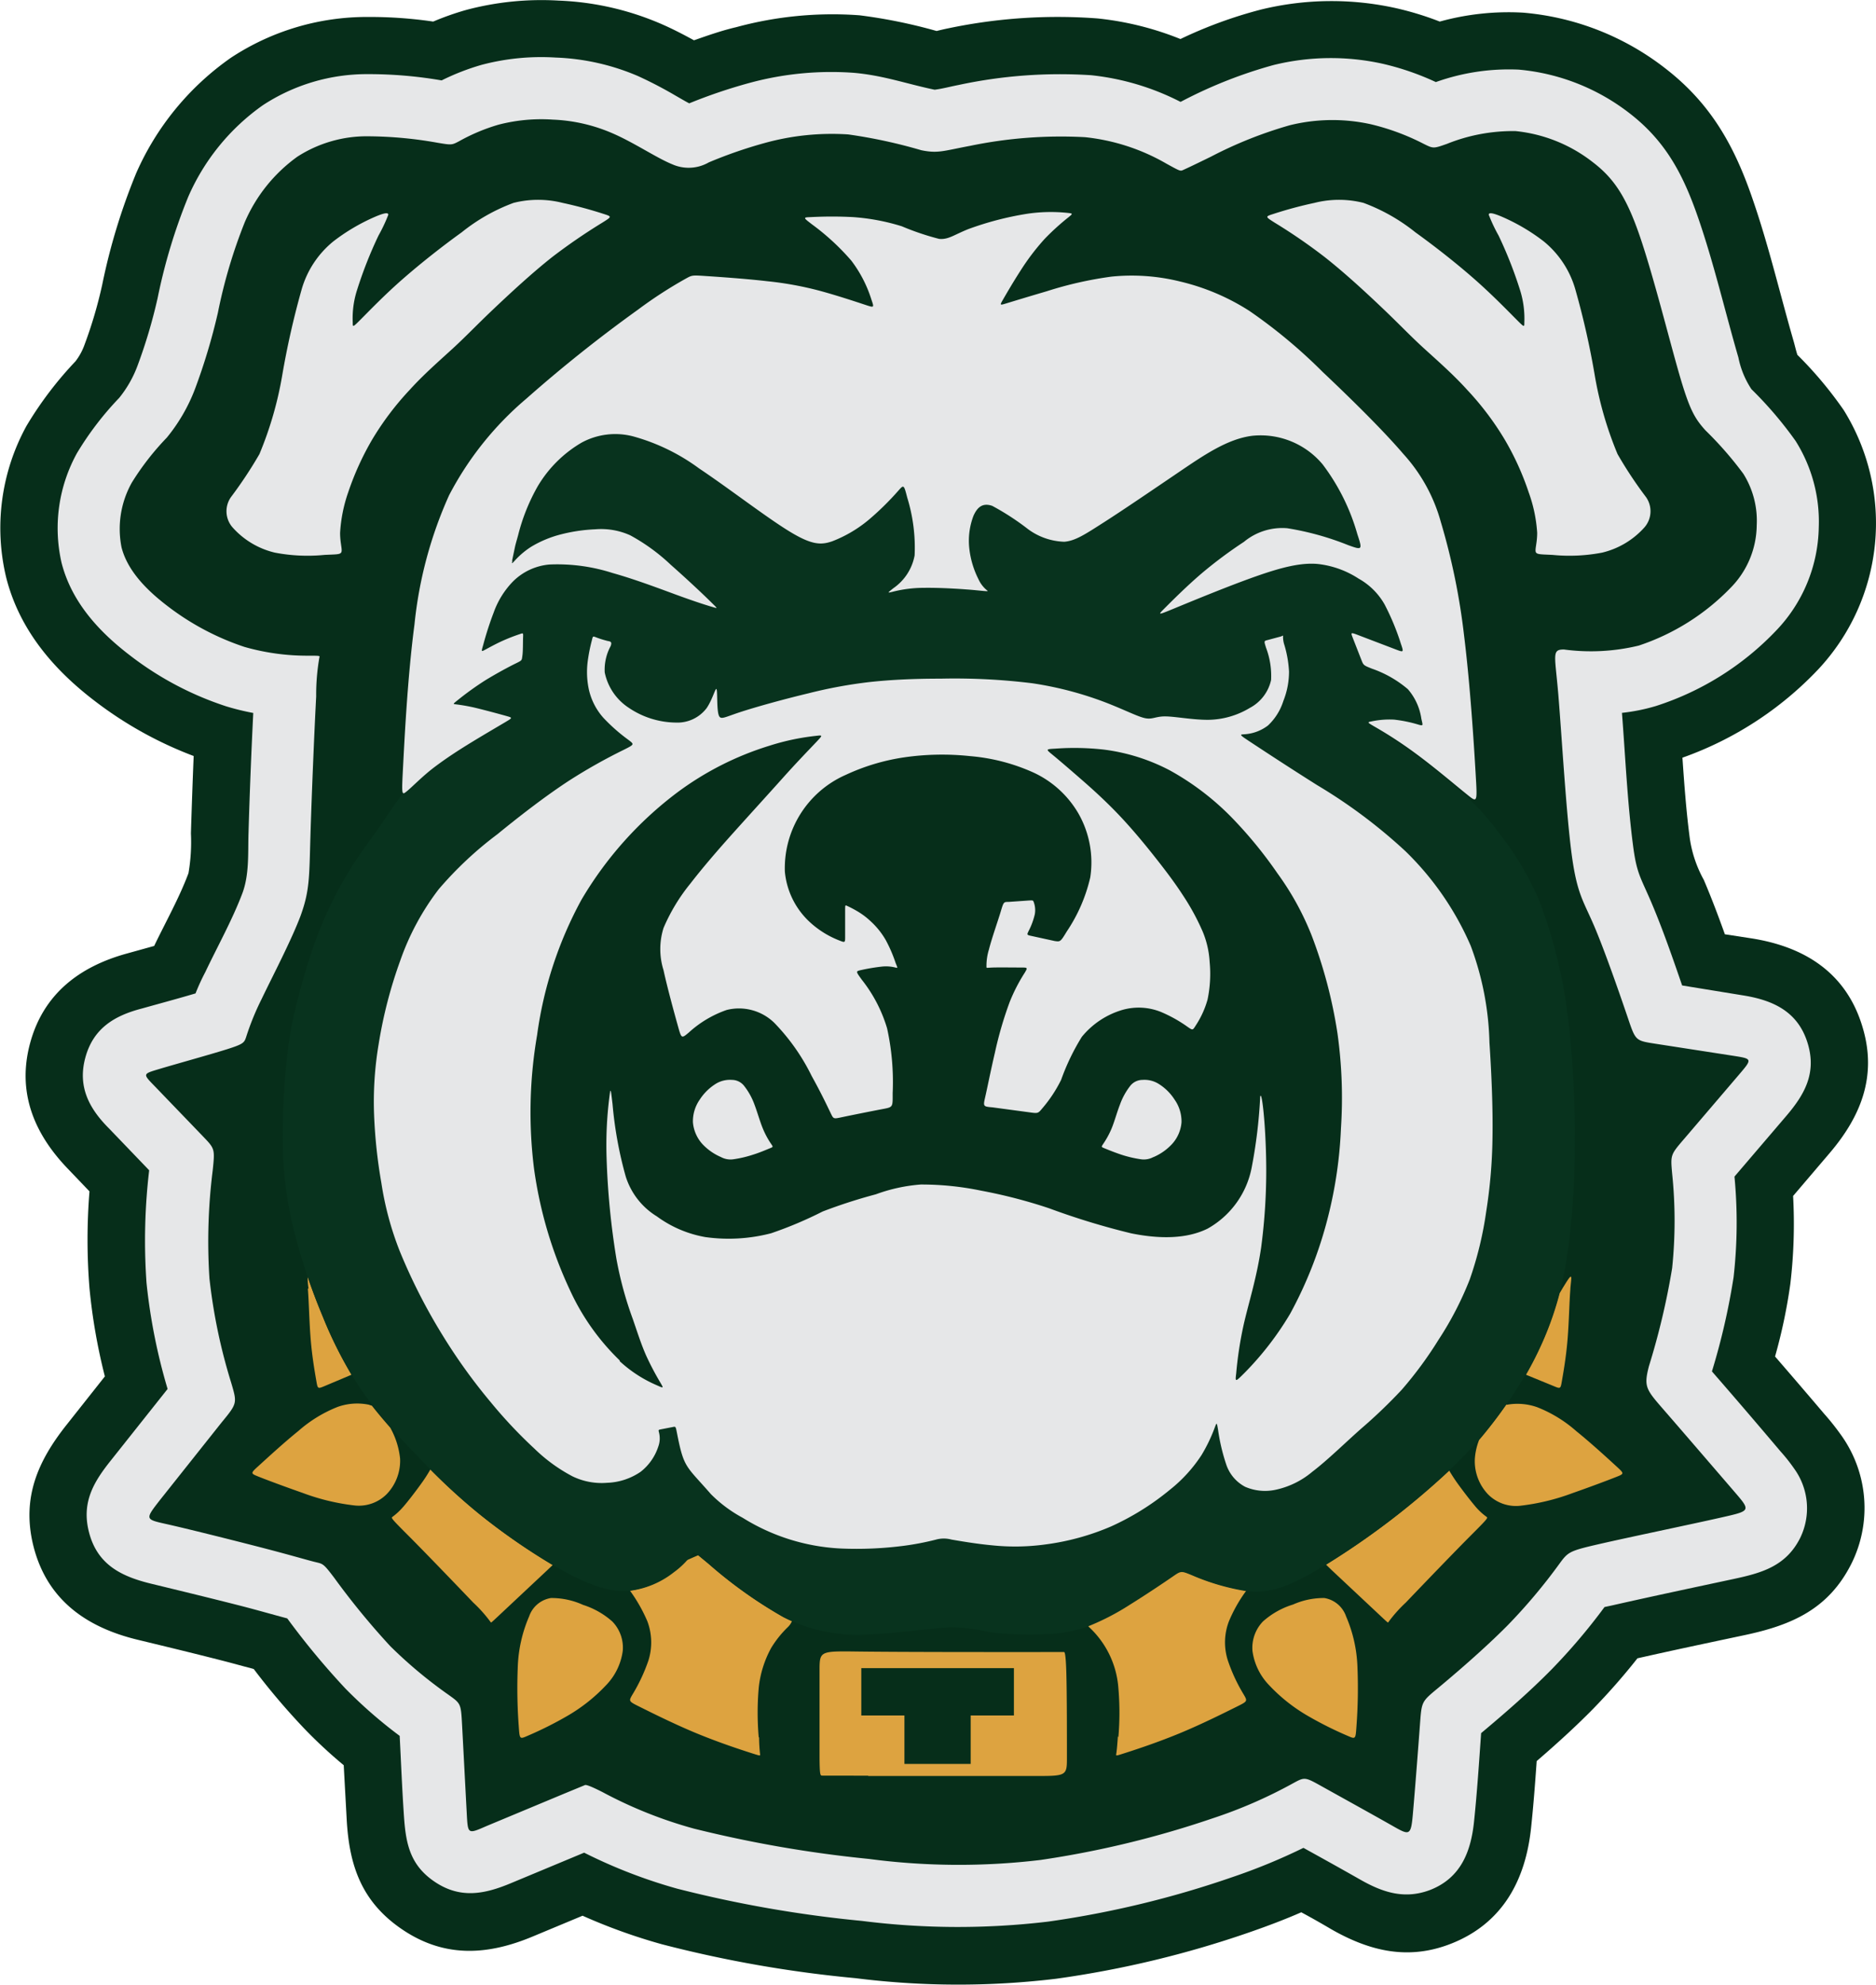
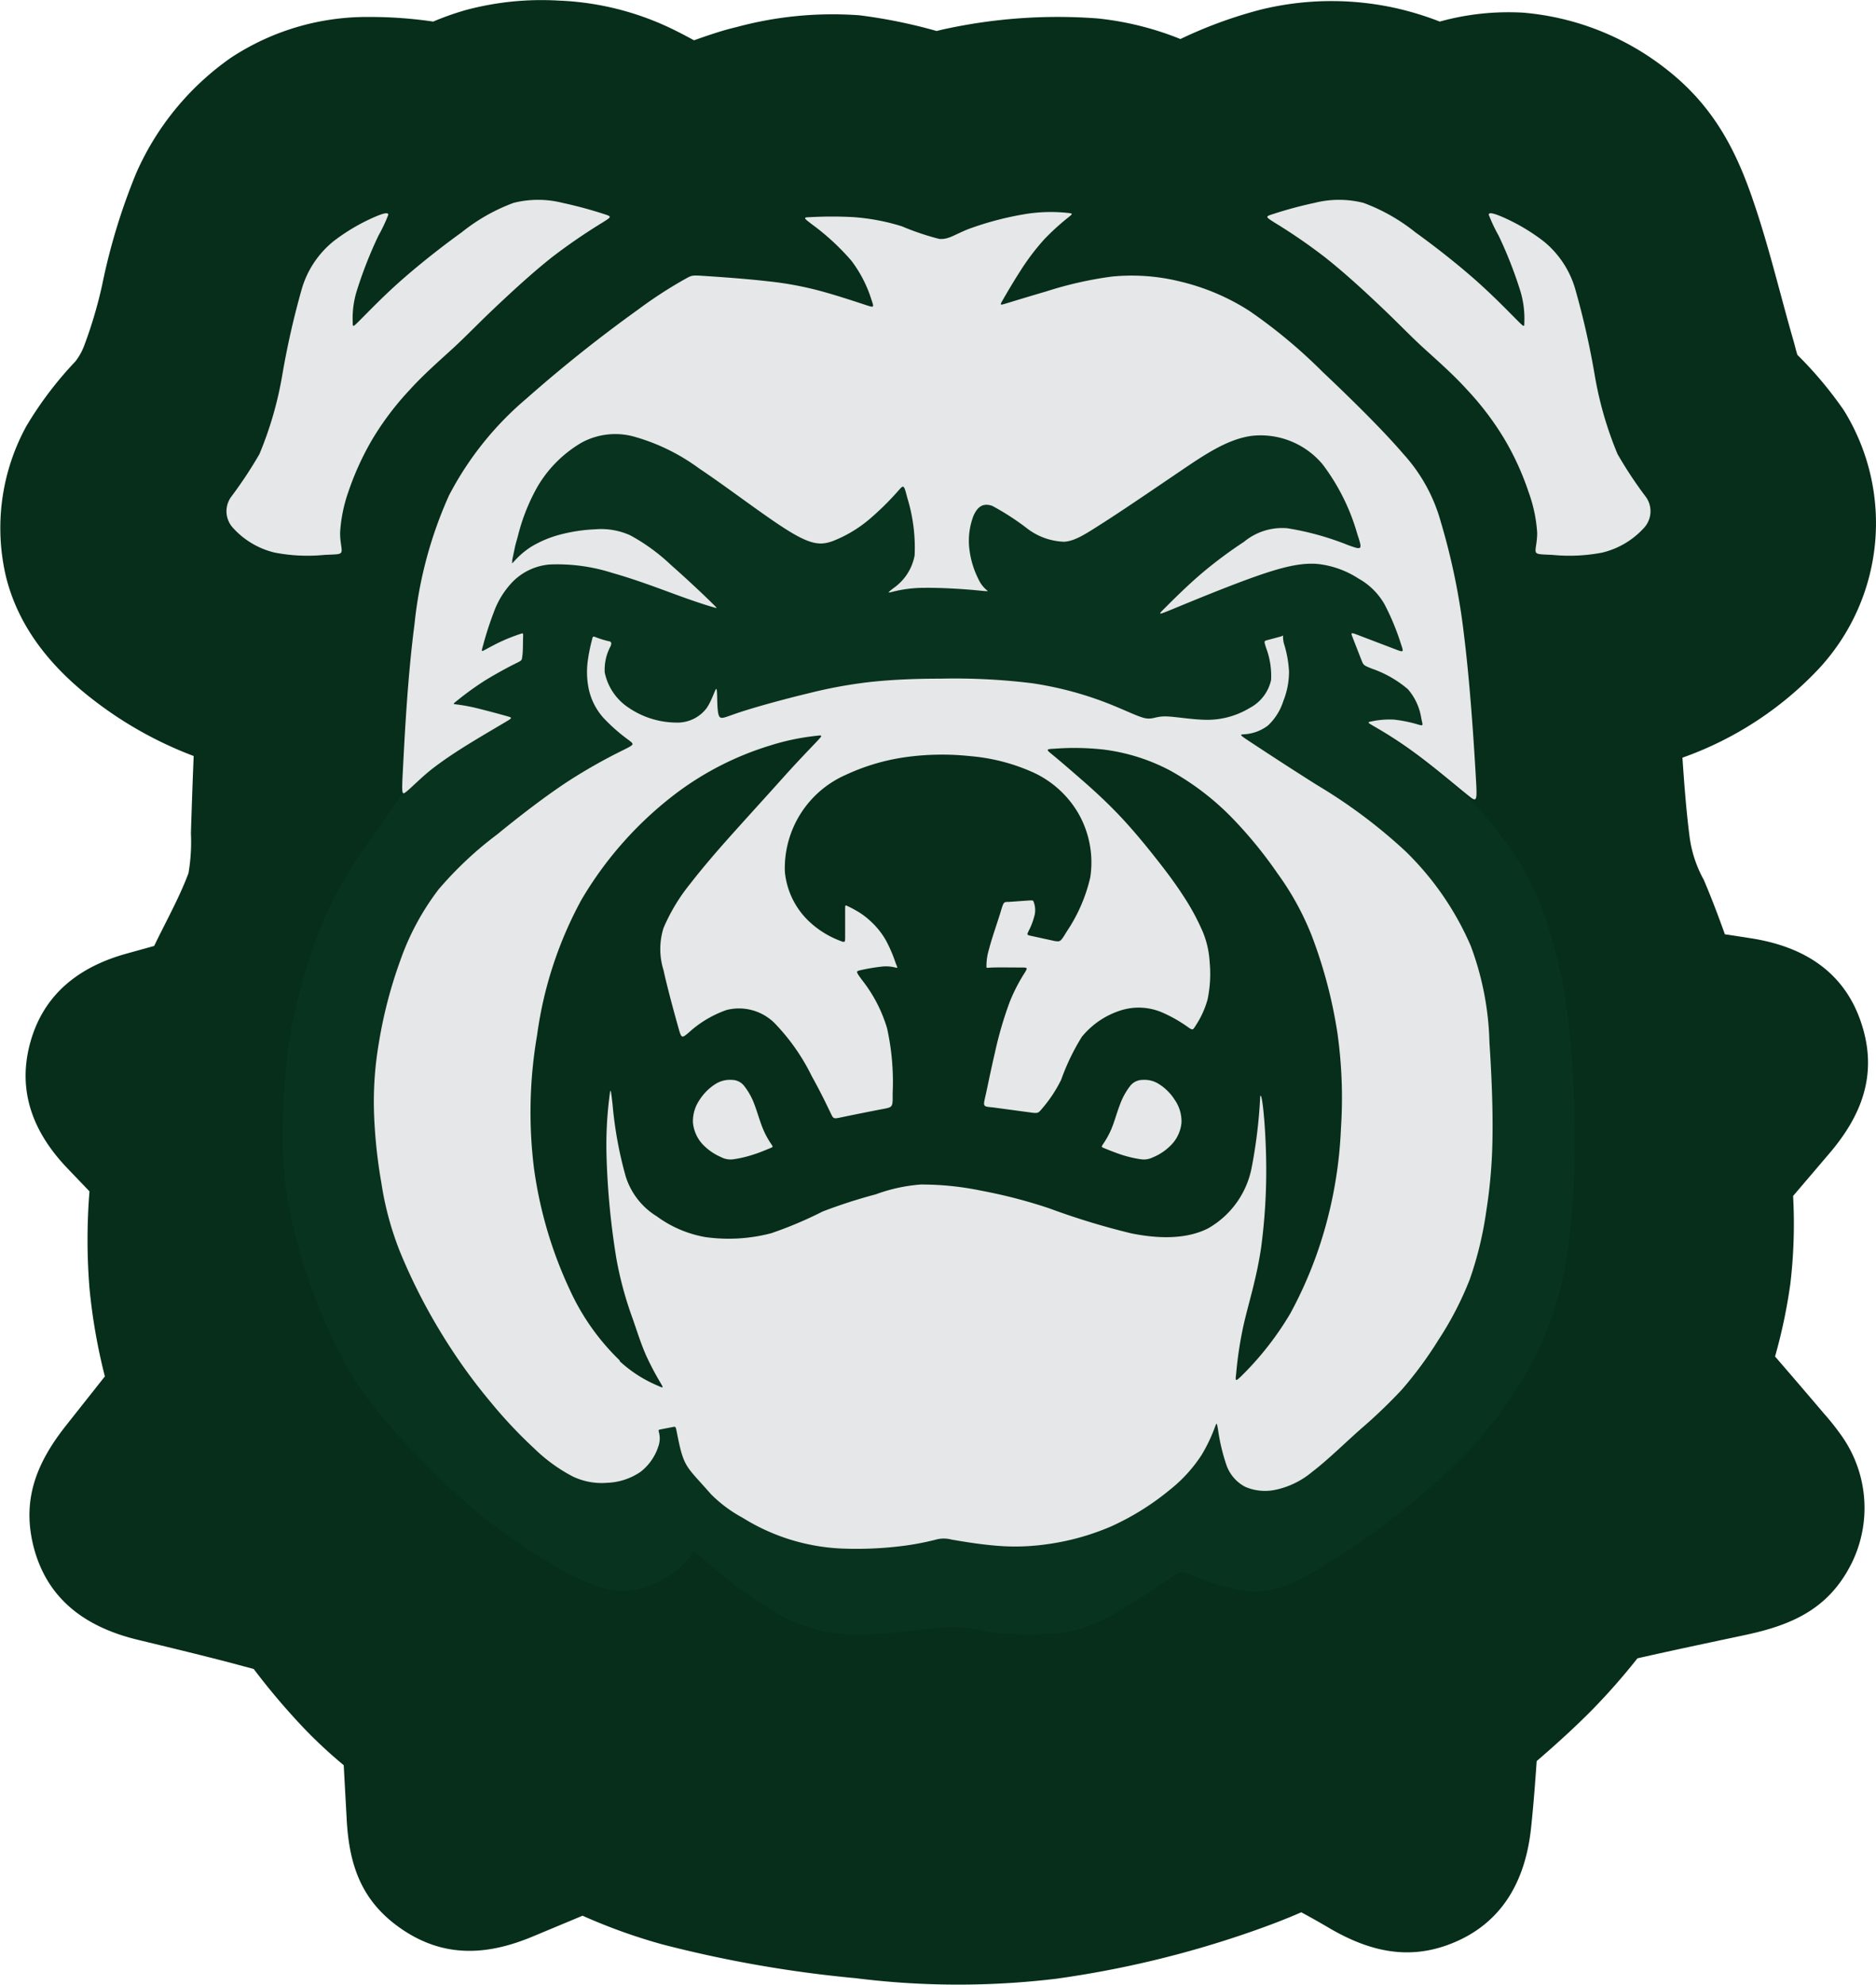
<svg xmlns="http://www.w3.org/2000/svg" id="Layer_1" data-name="Layer 1" viewBox="0 0 191.41 202.4">
  <g id="Layer_1-2" data-name="Layer_1">
    <path id="embroidery1Color" d="M207.25,140.73a52.13,52.13,0,0,1-.28,9,54.72,54.72,0,0,1-1.56,7.41q2.52,2.91,5,5.83a25.29,25.29,0,0,1,1.87,2.37,12.75,12.75,0,0,1,.94,12.89c-2.32,4.65-6.07,6.29-10.85,7.31-3.67.78-7.34,1.55-11,2.38a65.84,65.84,0,0,1-4.55,5.18c-1.83,1.86-3.76,3.6-5.73,5.3-.16,2.26-.33,4.52-.57,6.78-.56,5.37-2.91,9.77-8.16,11.84-4.37,1.72-8.3.77-12.21-1.46-1-.59-2-1.16-3.08-1.74-1.69.74-3.42,1.39-5.17,2a103.57,103.57,0,0,1-19.86,4.78,83.71,83.71,0,0,1-20.44-.06,124.69,124.69,0,0,1-19.77-3.46,58,58,0,0,1-8.09-2.91l-5.11,2.13c-4.53,1.89-8.89,2.19-13.17-.65s-5.54-6.61-5.79-11.36l-.3-5.47a48.65,48.65,0,0,1-4-3.71,69.84,69.84,0,0,1-5.18-6.1l-2.53-.68c-3.09-.8-6.2-1.55-9.3-2.3-5.31-1.28-9.35-4.14-10.69-9.72-1.14-4.8.5-8.52,3.42-12.2L35,159.17a59.07,59.07,0,0,1-1.57-9,61.36,61.36,0,0,1,0-9.87L31.23,138c-3.46-3.59-5.21-7.81-3.86-12.81s5-7.8,9.85-9.14l2.81-.78c1.17-2.44,2.56-4.9,3.5-7.42a18.83,18.83,0,0,0,.25-4.06q.12-3.94.28-7.89a39.5,39.5,0,0,1-10.14-5.65c-4.25-3.25-7.68-7.32-9-12.6A21.63,21.63,0,0,1,27,62.24a37.28,37.28,0,0,1,5-6.59,6.17,6.17,0,0,0,.93-1.71,45,45,0,0,0,1.8-6.11A62.87,62.87,0,0,1,38.2,36.45a28.18,28.18,0,0,1,9.66-11.76,25.21,25.21,0,0,1,13.9-4.16A44.64,44.64,0,0,1,68.5,21a28.82,28.82,0,0,1,3.38-1.19,29.86,29.86,0,0,1,9.41-.95,29.15,29.15,0,0,1,10.45,2.37c1.16.5,2.27,1.08,3.37,1.68,1.42-.5,2.85-1,4.31-1.34A37.5,37.5,0,0,1,112,20.36a53.36,53.36,0,0,1,7.86,1.6c.41-.1.83-.2,1.23-.28a54.29,54.29,0,0,1,15.2-1,31.17,31.17,0,0,1,8.45,2.1,45.45,45.45,0,0,1,8.2-3,30.33,30.33,0,0,1,13.83-.14A31.35,31.35,0,0,1,171.2,21a26.32,26.32,0,0,1,8.5-.91,27.35,27.35,0,0,1,14.56,5.72c4.6,3.57,7,7.86,8.85,13.26,1.66,4.79,2.8,9.71,4.21,14.58.11.39.23.92.37,1.34a39.9,39.9,0,0,1,4.73,5.64,21.82,21.82,0,0,1-2.61,26.44,35.28,35.28,0,0,1-13.85,9c.19,2.75.39,5.49.75,8.22a12.38,12.38,0,0,0,1.43,4.24c.78,1.83,1.48,3.68,2.15,5.55l2.67.41c5.41.84,9.69,3.47,11.36,9,1.53,5-.12,9.14-3.37,12.94l-3.7,4.34Z" transform="translate(-24.3 -18.8)" fill="#062e1a" fill-rule="evenodd" />
-     <path id="embroidery2Color" d="M189.79,91.5c.35,4.51.55,9.07,1.13,13.52.37,2.88.77,3.24,1.86,5.79,1.17,2.75,2.17,5.64,3.15,8.49l6.14,1c3,.47,5.66,1.57,6.67,4.9.94,3.08-.36,5.28-2.22,7.45l-5.25,6.14a49.57,49.57,0,0,1-.09,10.26,69.17,69.17,0,0,1-2.21,9.61c2.36,2.71,4.7,5.44,7,8.16a17.76,17.76,0,0,1,1.43,1.81,6.89,6.89,0,0,1,.58,7c-1.46,2.93-4,3.6-6.85,4.21-4.11.88-8.23,1.75-12.33,2.68l-.79.17a61.11,61.11,0,0,1-5.38,6.34c-2.26,2.3-4.73,4.44-7.21,6.52-.21,3-.41,6-.72,9s-1.3,5.76-4.5,7c-2.66,1-4.91.2-7.18-1.1-1.9-1.08-3.81-2.14-5.73-3.2a60.81,60.81,0,0,1-7.3,3,100,100,0,0,1-18.74,4.52,77.76,77.76,0,0,1-19-.07,124,124,0,0,1-18.86-3.29,52.58,52.58,0,0,1-9.49-3.67l-7.49,3.12c-2.62,1.09-5.09,1.62-7.71-.12s-3-4-3.19-6.81-.29-5.4-.43-8.1a47.8,47.8,0,0,1-5.54-4.83,77.8,77.8,0,0,1-5.93-7.15c-1.5-.4-3-.83-4.5-1.22-3.12-.8-6.26-1.56-9.39-2.32s-5.57-2-6.38-5.41c-.71-3,.59-5.06,2.31-7.21l5.75-7.24a59.12,59.12,0,0,1-2.15-10.81,61.25,61.25,0,0,1,.27-11.49l-4.09-4.26c-2-2-3.24-4.23-2.42-7.24s3-4.28,5.77-5c1.82-.51,3.65-1,5.47-1.54.29-.73.61-1.44,1-2.18,1.25-2.63,2.77-5.35,3.79-8.06.69-1.87.56-4,.61-5.93q.18-6.21.49-12.43a25.4,25.4,0,0,1-2.74-.67,32.55,32.55,0,0,1-9.89-5.24c-3.17-2.43-5.92-5.45-6.93-9.41A15.84,15.84,0,0,1,32.16,65a31.65,31.65,0,0,1,4.3-5.62,11.62,11.62,0,0,0,1.87-3.28,53,53,0,0,0,2.05-6.89,57.44,57.44,0,0,1,3.13-10.35,22.35,22.35,0,0,1,7.61-9.33,19.37,19.37,0,0,1,10.74-3.17,43.82,43.82,0,0,1,7.5.64,24.07,24.07,0,0,1,4.09-1.59A23.75,23.75,0,0,1,81,24.67a23.4,23.4,0,0,1,8.4,1.89,42.09,42.09,0,0,1,3.84,2c.42.24.91.53,1.38.78a53.37,53.37,0,0,1,6.25-2.11,31.8,31.8,0,0,1,10.59-1c3,.27,5.33,1.12,8.2,1.72h0c.76-.09,1.69-.34,2.43-.48a49.25,49.25,0,0,1,13.53-1,25.86,25.86,0,0,1,9.13,2.72l.16-.08a46.88,46.88,0,0,1,9.34-3.68,24.46,24.46,0,0,1,11.16-.12,27.46,27.46,0,0,1,5.39,1.86,22.2,22.2,0,0,1,8.46-1.27,21.59,21.59,0,0,1,11.38,4.51c3.66,2.85,5.42,6.26,6.91,10.56,1.62,4.68,2.74,9.54,4.12,14.29A9.08,9.08,0,0,0,203,58.49a39.23,39.23,0,0,1,4.5,5.27,15.43,15.43,0,0,1,2.37,8.82,15.59,15.59,0,0,1-4.35,10.53,29.28,29.28,0,0,1-12.26,7.69,19.2,19.2,0,0,1-3.47.7Z" transform="translate(-24.3 -18.8)" fill="#e6e7e8" fill-rule="evenodd" />
-     <path id="embroidery3Color" d="M55,112.11c-.94,2.53-2.88,6.22-4,8.56a26.84,26.84,0,0,0-1.59,3.9c-.19.57-.28.71-2,1.25s-5.16,1.49-6.86,2-1.7.48-.47,1.75l4.92,5.11c1.23,1.28,1.23,1.28,1,3.5a58.08,58.08,0,0,0-.33,11,56.73,56.73,0,0,0,2.22,10.64c.62,2.1.62,2.1-1,4.07l-6.24,7.85c-1.56,2-1.56,2,.59,2.48s6.46,1.56,9.49,2.34,4.77,1.3,5.65,1.52.87.11,2,1.6a76.63,76.63,0,0,0,5.74,7,46.25,46.25,0,0,0,6,5c1.21.87,1.21.87,1.33,3.1s.35,6.66.47,8.89S72,205.87,74,205l7.94-3.31,2.06-.85c.07,0,.21-.07,1.75.71a44.7,44.7,0,0,0,9.36,3.74,125.13,125.13,0,0,0,17.86,3.09,69.89,69.89,0,0,0,17.52.1,98.72,98.72,0,0,0,17.5-4.23,48.05,48.05,0,0,0,8.23-3.58c1.21-.66,1.21-.66,2.95.31s5.25,2.91,7.08,3.95,2,1.18,2.2-1.06.56-6.88.73-9.2.16-2.32,1.75-3.64,4.75-4,7.23-6.51a57.17,57.17,0,0,0,5.21-6.19c.92-1.26,1-1.35,4.09-2.06s9.32-2,12.41-2.7,3.1-.66,1.35-2.69-5.25-6.1-7.12-8.25-2.1-2.39-1.56-4.5a74.37,74.37,0,0,0,2.37-10,46.75,46.75,0,0,0,0-9.65c-.17-1.91-.17-1.91,1.23-3.54l5.58-6.53c1.39-1.63,1.39-1.63-.59-1.94l-7.95-1.23c-2-.31-2-.31-2.77-2.58s-2.34-6.81-3.45-9.41-1.77-3.26-2.32-7.47-1-12-1.34-16.1-.71-4.66.59-4.64a20.76,20.76,0,0,0,7.61-.4,23.21,23.21,0,0,0,9.37-5.89,9.2,9.2,0,0,0,2.67-6.39,9,9,0,0,0-1.37-5.25,36.36,36.36,0,0,0-3.86-4.42c-1.11-1.23-1.63-2.13-2.67-5.72s-2.6-9.88-4-14-2.7-6-4.8-7.61a15.27,15.27,0,0,0-7.9-3.19,18,18,0,0,0-7,1.3c-1.39.49-1.39.49-2.38,0a23.75,23.75,0,0,0-5.4-2,18.15,18.15,0,0,0-8.25.1,42.54,42.54,0,0,0-8.06,3.21c-1.9.93-2.51,1.21-2.82,1.35s-.3.14-1.72-.64A20.9,20.9,0,0,0,135,32.79a45.69,45.69,0,0,0-11.7.88c-2.77.52-3.29.8-5,.45a52.53,52.53,0,0,0-7.45-1.61,25.65,25.65,0,0,0-8.44.85,46.4,46.4,0,0,0-5.79,2,4.12,4.12,0,0,1-3.74.19c-1.56-.63-3.88-2.2-6.05-3.14A16.93,16.93,0,0,0,80.71,31a17.35,17.35,0,0,0-5.56.52,19.25,19.25,0,0,0-4,1.68c-.76.4-.76.4-2.2.16a41.3,41.3,0,0,0-7-.66,13.07,13.07,0,0,0-7.31,2.08,16,16,0,0,0-5.37,6.69,52.56,52.56,0,0,0-2.74,9.23,61.59,61.59,0,0,1-2.32,7.73,17.76,17.76,0,0,1-2.89,5A27.32,27.32,0,0,0,37.76,68a9.65,9.65,0,0,0-1.06,6.62c.57,2.23,2.32,4.17,4.63,5.94a26.68,26.68,0,0,0,7.9,4.21,23.26,23.26,0,0,0,6.46.9c1.25,0,1.25,0,1.2.16a22.1,22.1,0,0,0-.33,4c-.19,3.53-.47,10.29-.59,14.36s-.07,5.44-1,8Z" transform="translate(-24.3 -18.8)" fill="#062e1a" fill-rule="evenodd" />
-     <path id="embroidery4Color" d="M83.79,182.47a7.78,7.78,0,0,0-3.27-.7,2.82,2.82,0,0,0-2.23,1.87,14.2,14.2,0,0,0-1.16,5.13,52.41,52.41,0,0,0,.1,6.1c.09,1.31.09,1.31.91.95a37.39,37.39,0,0,0,4-2,17.28,17.28,0,0,0,4-3.16,6.21,6.21,0,0,0,1.7-3.5,3.81,3.81,0,0,0-1.07-3A8.27,8.27,0,0,0,83.79,182.47Zm72.36,0a7.72,7.72,0,0,1,3.27-.7,2.83,2.83,0,0,1,2.22,1.87,14.2,14.2,0,0,1,1.16,5.13,52.41,52.41,0,0,1-.1,6.1c-.09,1.31-.09,1.31-.91.95a37.39,37.39,0,0,1-4-2,17.28,17.28,0,0,1-4-3.16,6.21,6.21,0,0,1-1.7-3.5,3.88,3.88,0,0,1,1.07-3,8.23,8.23,0,0,1,3.05-1.72ZM62,162.07a5.93,5.93,0,0,0-3.25.21,13.62,13.62,0,0,0-4,2.45c-1.49,1.2-3.19,2.77-4.05,3.55s-.85.78,0,1.12,2.62,1,4.45,1.64a22.33,22.33,0,0,0,5.24,1.28,4,4,0,0,0,3.39-1.17,4.91,4.91,0,0,0,1.34-3.61,8.19,8.19,0,0,0-1-3.14c-.64-.73-1.27-1.47-1.87-2.24a2.29,2.29,0,0,0-.31-.09Zm116,0a6.06,6.06,0,0,1,3.14.24,13.49,13.49,0,0,1,4,2.45c1.49,1.2,3.2,2.77,4.05,3.55s.86.78,0,1.12-2.61,1-4.44,1.64a22.52,22.52,0,0,1-5.25,1.28,4,4,0,0,1-3.39-1.17,4.9,4.9,0,0,1-1.33-3.61,6.44,6.44,0,0,1,.43-1.91A43.89,43.89,0,0,0,178,162Zm-65.13,37.85c4.18,0,12.25,0,16.29,0s4,.11,4-2,0-6.37-.06-8.5-.19-2.13-.23-2.14,0,0-4.12,0-12.49,0-16.66-.05-4.17-.11-4.17,2,0,6.37,0,8.5.08,2.14.25,2.15S108.71,199.88,112.89,199.89ZM65.41,172.51c.59-.68,1.44-1.8,2-2.59a14.83,14.83,0,0,0,.8-1.26,60.39,60.39,0,0,0,5,4.55,65.48,65.48,0,0,0,7.48,5.2l-.56.53-4.59,4.3c-1.15,1.08-1.15,1.08-1.17,1a13.86,13.86,0,0,0-1.78-2c-1.7-1.78-5-5.21-6.72-6.93s-1.67-1.71-1.51-1.83a6.33,6.33,0,0,0,1.07-1Zm73,23.45a29.37,29.37,0,0,0,0-5,9.39,9.39,0,0,0-3-6.23l-.1-.12a25.93,25.93,0,0,0,4.24-2.2c1.61-1,3.43-2.22,4.33-2.84s.88-.64,2-.18a23.22,23.22,0,0,0,5.58,1.63h0a15,15,0,0,0-1.77,3.12,6,6,0,0,0-.11,4,17.25,17.25,0,0,0,1.61,3.46c.41.7.41.7-.74,1.27s-3.46,1.73-5.7,2.66-4.42,1.65-5.51,2-1.08.36-1.05.16.09-.61.17-1.82Zm-36.7,0a29.48,29.48,0,0,1,0-5,10.77,10.77,0,0,1,1.28-4.11,10.65,10.65,0,0,1,1.7-2.12,1.74,1.74,0,0,0,.41-.6c-.3-.13-.6-.28-.9-.43a45.86,45.86,0,0,1-7.59-5.4l-1.08-.89-.42.18-.82.36a9.78,9.78,0,0,1-1.31,1.17,9.27,9.27,0,0,1-4.41,1.89,16,16,0,0,1,1.78,3.13,6.13,6.13,0,0,1,.11,4,17.77,17.77,0,0,1-1.62,3.46c-.41.7-.41.7.74,1.27s3.46,1.73,5.7,2.66,4.42,1.65,5.51,2,1.09.36,1.06.16A15.84,15.84,0,0,1,101.75,196Zm-46-45.74c.11,1.31.14,3.34.29,5.17s.44,3.45.58,4.26.14.8.9.48L60.16,159a43.76,43.76,0,0,1-2.91-5.9c-.55-1.32-1.08-2.71-1.56-4.11a7,7,0,0,0,.09,1.22ZM174.9,172.51c-.58-.68-1.44-1.8-2-2.59-.35-.51-.58-.88-.73-1.14a79.9,79.9,0,0,1-12.57,9.59l.59.57,4.59,4.3c1.15,1.08,1.15,1.08,1.17,1a13.86,13.86,0,0,1,1.78-2c1.7-1.78,5-5.21,6.72-6.93s1.67-1.71,1.51-1.83A6.33,6.33,0,0,1,174.9,172.51Zm9.63-22.29c-.11,1.31-.14,3.34-.29,5.17s-.44,3.45-.58,4.26-.14.8-.9.48L180,159c.46-.8.88-1.6,1.25-2.38a32.63,32.63,0,0,0,2.18-5.93c.18-.31.34-.58.48-.8.92-1.5.72-.93.61.38Z" transform="translate(-24.3 -18.8)" fill="#dda340" fill-rule="evenodd" />
    <path id="embroidery5Color" d="M135.24,184.69a24.94,24.94,0,0,0,4.33-2.23c1.61-1,3.43-2.22,4.33-2.84s.88-.64,2-.18a23.22,23.22,0,0,0,5.58,1.63c2.1.24,4-.23,7.6-2.4a79,79,0,0,0,13.23-10.06,42.54,42.54,0,0,0,8.91-12,35,35,0,0,0,3.12-10.8,77.22,77.22,0,0,0,.63-10.55,97.2,97.2,0,0,0-.66-12.44,50.61,50.61,0,0,0-2.87-11.94,29.65,29.65,0,0,0-4.22-7.15,25.16,25.16,0,0,0-3.42-3.82c-1.42-1.29-3.5-2.94-5.16-4.16-1.5-1.1-2.66-1.86-3.37-2.36-.3-.18-.56-.34-.77-.45-.75-.44-.75-.44-.3-.53a8.75,8.75,0,0,1,2.31-.18,13.81,13.81,0,0,1,2.51.52c.49.13.41.07.26-.62a5.88,5.88,0,0,0-1.37-3A11.38,11.38,0,0,0,164.3,87c-.88-.35-.88-.35-1.1-.91l-.88-2.25c-.22-.57-.22-.57.69-.22L166.63,85c.91.35.91.35.6-.56a24.86,24.86,0,0,0-1.66-4,6.9,6.9,0,0,0-2.65-2.63,9.51,9.51,0,0,0-4.23-1.5c-1.65-.13-3.53.31-6.28,1.28s-6.38,2.47-8.2,3.22-1.81.75-1.06,0,2.25-2.25,3.75-3.53a44.87,44.87,0,0,1,4.32-3.22,6.12,6.12,0,0,1,4.42-1.39,29,29,0,0,1,6.23,1.73c1.43.51,1.46.51.92-1.13a21.49,21.49,0,0,0-3.54-7.11,8.25,8.25,0,0,0-7.15-2.92c-2.57.31-5,2-7.67,3.81s-5.53,3.76-7.47,5-2.94,1.91-4.07,2a6.57,6.57,0,0,1-3.69-1.28,26,26,0,0,0-3.66-2.38c-1-.35-1.53.16-1.91,1a7.13,7.13,0,0,0-.43,3.35,9.16,9.16,0,0,0,.93,3.12A3.13,3.13,0,0,0,125,79c.16.12.16.12-1.06,0s-3.66-.28-5.38-.25a12.86,12.86,0,0,0-3.22.41c-.51.12-.51.12.12-.38a5.21,5.21,0,0,0,2.16-3.34,17.31,17.31,0,0,0-.75-5.88c-.35-1.35-.35-1.35-.91-.72a29,29,0,0,1-2.94,2.9A13.24,13.24,0,0,1,109.22,74c-1.16.4-2.1.4-4.48-1.07s-6.19-4.41-9.1-6.35a20.5,20.5,0,0,0-6.75-3.28,7.21,7.21,0,0,0-5.23.63,12.57,12.57,0,0,0-4.5,4.47,19.83,19.83,0,0,0-2,5c-.28,1-.28,1-.35,1.34s-.2.94-.26,1.25-.07.31.22,0a8.28,8.28,0,0,1,1.68-1.43,11.44,11.44,0,0,1,3-1.26,16.92,16.92,0,0,1,3.54-.53,7.23,7.23,0,0,1,3.58.61,19.65,19.65,0,0,1,4.13,3c1.52,1.34,3.2,2.91,4,3.7s.84.78.36.64-1.45-.43-3.28-1.09-4.5-1.7-7-2.4a18.44,18.44,0,0,0-6.44-.87,6,6,0,0,0-3.77,1.77,8.78,8.78,0,0,0-1.93,3.13,33.38,33.38,0,0,0-1.07,3.31c-.2.69-.2.69.16.5s1.07-.59,1.78-.91a18.62,18.62,0,0,1,1.79-.7c.36-.13.36-.13.34.34s0,1.39-.07,1.86,0,.46-.66.78-1.93,1-3.11,1.72a31,31,0,0,0-2.79,2c-.54.43-.54.43-.23.46a18.93,18.93,0,0,1,1.93.34c1,.24,2.45.63,3.16.83s.72.19,0,.62-2.2,1.29-3.54,2.11-2.55,1.61-3.73,2.5S66.41,99,65.84,99.47c-.2.18-.33.29-.41.23-.86,1.09-1.55,2.17-2.21,3.13-1.08,1.58-2.09,2.85-3.17,4.59a40.1,40.1,0,0,0-3.16,6.26,57.81,57.81,0,0,0-2.11,6.67,37.16,37.16,0,0,0-1.17,6.05,73.77,73.77,0,0,0-.46,9.27,38.29,38.29,0,0,0,1.17,8.73,61.07,61.07,0,0,0,2.93,8.71,40.63,40.63,0,0,0,4,7.56,53.67,53.67,0,0,0,5.43,6.39,65.92,65.92,0,0,0,6.54,6.15A62.68,62.68,0,0,0,81.76,179c2.69,1.47,4.78,2.18,6.66,2.05a9.09,9.09,0,0,0,4.64-1.91,8.4,8.4,0,0,0,1.82-1.8c.25-.33.25-.33,1.81,1a45.86,45.86,0,0,0,7.59,5.4,16.59,16.59,0,0,0,8.56,1.74c3-.09,6.34-.63,8.34-.72a16.74,16.74,0,0,1,4.16.51,35.49,35.49,0,0,0,5.63.18,13.18,13.18,0,0,0,4.27-.77Z" transform="translate(-24.3 -18.8)" fill="#08331e" fill-rule="evenodd" />
    <path id="embroidery6Color" d="M86.2,84.14a9.2,9.2,0,0,1-1.15-.37c-.26-.09-.26-.09-.36.33a17.29,17.29,0,0,0-.43,2.18,8.49,8.49,0,0,0,.12,2.83A6.46,6.46,0,0,0,85.86,92a18.14,18.14,0,0,0,2.58,2.27c.59.45.59.45-.5,1a55.56,55.56,0,0,0-5.62,3.17c-2.37,1.55-5,3.58-7.26,5.43a37.18,37.18,0,0,0-6,5.62,26.07,26.07,0,0,0-3.92,7.27,46.41,46.41,0,0,0-2.2,8.49,35.35,35.35,0,0,0-.47,7.3,51.89,51.89,0,0,0,.74,6.88,31.88,31.88,0,0,0,1.89,7,58.3,58.3,0,0,0,4.33,8.5,57.22,57.22,0,0,0,4.94,6.87,47.82,47.82,0,0,0,4.45,4.73,16.72,16.72,0,0,0,3.89,2.83,6.82,6.82,0,0,0,3.54.66,6.44,6.44,0,0,0,3.41-1.12,5.36,5.36,0,0,0,1.8-2.56,2.43,2.43,0,0,0,.07-1.48c-.06-.24-.06-.24.24-.3l1.18-.23c.29-.06.29-.06.42.6.71,3.64.91,3.31,3.46,6.24a13.75,13.75,0,0,0,3.25,2.42,20.79,20.79,0,0,0,10,3.13,37.6,37.6,0,0,0,6.47-.28,27.64,27.64,0,0,0,3.26-.63,3,3,0,0,1,1.57,0c.89.15,2.54.44,4.19.59a22.71,22.71,0,0,0,5.37-.09,25.15,25.15,0,0,0,6.7-1.83,26.61,26.61,0,0,0,6-3.73,14.89,14.89,0,0,0,3.26-3.57,16.26,16.26,0,0,0,1.34-2.79c.21-.55.21-.55.34.23a19.79,19.79,0,0,0,.83,3.52,4,4,0,0,0,1.94,2.29,5.1,5.1,0,0,0,3.06.31,8.59,8.59,0,0,0,3.79-1.85c1.52-1.15,3.4-3,5-4.41a52.37,52.37,0,0,0,4.12-3.95,39.3,39.3,0,0,0,3.75-5.09,33.5,33.5,0,0,0,3.19-6.16,36.31,36.31,0,0,0,1.68-6.93,52,52,0,0,0,.64-7.53c.05-2.9-.09-6.38-.31-9.7a30.08,30.08,0,0,0-1.91-9.86,30.07,30.07,0,0,0-6.67-9.66,53.51,53.51,0,0,0-9-6.73c-3-1.89-5.64-3.63-6.87-4.44s-1-.7-.4-.76a4.4,4.4,0,0,0,2.25-.88,5.82,5.82,0,0,0,1.57-2.5,8.09,8.09,0,0,0,.58-3,11.6,11.6,0,0,0-.46-2.67,2.72,2.72,0,0,1-.15-.91c0-.1.09-.13-.22,0l-1.38.37c-.35.09-.35.09-.13.79a8.1,8.1,0,0,1,.51,3.28A4.26,4.26,0,0,1,151.81,91a8.41,8.41,0,0,1-4.26,1.21c-1.61,0-3.33-.34-4.34-.35s-1.32.34-2.08.18-2-.81-3.92-1.56a35.54,35.54,0,0,0-7.59-2,64.66,64.66,0,0,0-9.33-.47c-2.86,0-5.14.12-7.21.34a47.87,47.87,0,0,0-6.31,1.16c-2.39.57-5.3,1.37-7,1.93s-2,.85-2.17.18-.09-2.31-.19-2.53-.39,1-1,1.91a3.73,3.73,0,0,1-3.13,1.49A8.72,8.72,0,0,1,88.48,91,5.66,5.66,0,0,1,86,87.37a5.06,5.06,0,0,1,.61-2.69c.17-.48-.06-.46-.44-.54Zm96.5-8.75a17.7,17.7,0,0,0,5.06-.23,8.39,8.39,0,0,0,4.3-2.55,2.5,2.5,0,0,0,.18-3.12,41.81,41.81,0,0,1-2.9-4.38,36.85,36.85,0,0,1-2.32-8,82.15,82.15,0,0,0-2-8.84,9.77,9.77,0,0,0-3.22-4.86,19.93,19.93,0,0,0-4.22-2.49c-1.05-.45-1.38-.45-1.38-.22a16.55,16.55,0,0,0,1,2.12,42.53,42.53,0,0,1,2.2,5.59,9.64,9.64,0,0,1,.43,3.27c0,.51,0,.51-.82-.31s-2.41-2.47-4.3-4.13-4.07-3.36-6-4.75a19,19,0,0,0-5.29-3,10.2,10.2,0,0,0-5,0,41.77,41.77,0,0,0-4.2,1.13c-.84.27-.84.27.14.89A56.67,56.67,0,0,1,159.44,45c2.1,1.65,4.32,3.71,6,5.31s2.77,2.76,4.13,4,3,2.67,4.42,4.24a29.55,29.55,0,0,1,3.85,5.1A28.14,28.14,0,0,1,180.27,69a14.85,14.85,0,0,1,.87,4.14c0,1-.23,1.64-.15,1.93S181.49,75.33,182.7,75.39ZM76.58,76c-.07.31-.07.31.22,0a8.28,8.28,0,0,1,1.68-1.43,11.3,11.3,0,0,1,3-1.26,16.92,16.92,0,0,1,3.54-.53,7.23,7.23,0,0,1,3.58.61,19.65,19.65,0,0,1,4.13,3c1.52,1.34,3.2,2.91,4,3.7s.84.78.36.64-1.45-.43-3.28-1.09-4.5-1.7-7-2.4a18.44,18.44,0,0,0-6.44-.87,6,6,0,0,0-3.77,1.77,8.78,8.78,0,0,0-1.93,3.13,33.38,33.38,0,0,0-1.07,3.31c-.2.69-.2.69.16.5s1.07-.59,1.78-.91a18.62,18.62,0,0,1,1.79-.7c.36-.13.36-.13.34.34s0,1.39-.07,1.86,0,.46-.66.78-1.93,1-3.11,1.72a31,31,0,0,0-2.79,2c-.54.43-.54.43-.23.46a18.93,18.93,0,0,1,1.93.34c1,.24,2.45.63,3.16.83s.72.19,0,.62-2.2,1.29-3.54,2.11-2.55,1.61-3.73,2.5S66.41,99,65.84,99.47s-.57.49-.41-2.57.47-9.2,1.16-14.42a42.39,42.39,0,0,1,3.53-13.17A32.67,32.67,0,0,1,78,59.46a143.79,143.79,0,0,1,11.38-9.07A44.37,44.37,0,0,1,94.3,47.2c.62-.34.62-.34,2-.25s4.13.28,6.29.53a34.41,34.41,0,0,1,5.44,1c1.72.47,3.59,1.09,4.53,1.4s.94.32.66-.5a12.94,12.94,0,0,0-2.06-4,24.2,24.2,0,0,0-4-3.69c-.94-.72-.94-.72-.09-.75a40.89,40.89,0,0,1,4.25,0,21.71,21.71,0,0,1,5,.94,26.72,26.72,0,0,0,3.79,1.28c.94.1,1.5-.4,3-1a31.79,31.79,0,0,1,6-1.56,16.39,16.39,0,0,1,4-.1c.69.07.69.07.19.47a24.88,24.88,0,0,0-2.41,2.19,23.55,23.55,0,0,0-2.47,3.25c-.75,1.16-1.44,2.35-1.78,2.94s-.35.6.37.38,2.16-.66,4.07-1.22a38.36,38.36,0,0,1,6.63-1.5,20.47,20.47,0,0,1,7,.5,22.76,22.76,0,0,1,7.07,3,53.22,53.22,0,0,1,7.48,6.23c2.81,2.65,6.13,5.91,8.22,8.35A17,17,0,0,1,171.3,72a67.64,67.64,0,0,1,2.38,11.61c.62,5,1,11,1.18,14.07s.19,3-.93,2.1-3.38-2.82-5.26-4.19a43,43,0,0,0-4.13-2.69c-.75-.44-.75-.44-.3-.53a8.75,8.75,0,0,1,2.31-.18,13.81,13.81,0,0,1,2.51.52c.49.13.41.07.26-.62a5.88,5.88,0,0,0-1.37-3A11.38,11.38,0,0,0,164.3,87c-.88-.35-.88-.35-1.1-.91l-.88-2.25c-.22-.57-.22-.57.69-.22L166.63,85c.91.35.91.35.6-.56a24.86,24.86,0,0,0-1.66-4,6.9,6.9,0,0,0-2.65-2.63,9.51,9.51,0,0,0-4.23-1.5c-1.65-.13-3.53.31-6.28,1.28s-6.38,2.47-8.2,3.22-1.81.75-1.06,0,2.25-2.25,3.75-3.53a44.87,44.87,0,0,1,4.32-3.22,6.12,6.12,0,0,1,4.42-1.39,29,29,0,0,1,6.23,1.73c1.43.51,1.46.51.92-1.13a21.49,21.49,0,0,0-3.54-7.11,8.25,8.25,0,0,0-7.15-2.92c-2.57.31-5,2-7.67,3.81s-5.53,3.76-7.47,5-2.94,1.91-4.07,2a6.57,6.57,0,0,1-3.69-1.28,26,26,0,0,0-3.66-2.38c-1-.35-1.53.16-1.91,1a7.13,7.13,0,0,0-.43,3.35,9.16,9.16,0,0,0,.93,3.12A3.13,3.13,0,0,0,125,79c.16.12.16.12-1.06,0s-3.66-.28-5.38-.25a12.86,12.86,0,0,0-3.22.41c-.51.12-.51.12.12-.38a5.21,5.21,0,0,0,2.16-3.34,17.31,17.31,0,0,0-.75-5.88c-.35-1.35-.35-1.35-.91-.72a29,29,0,0,1-2.94,2.9A13.24,13.24,0,0,1,109.22,74c-1.16.4-2.1.4-4.48-1.07s-6.19-4.41-9.1-6.35a20.5,20.5,0,0,0-6.75-3.28,7.21,7.21,0,0,0-5.23.63,12.57,12.57,0,0,0-4.5,4.47,19.83,19.83,0,0,0-2,5c-.28,1-.28,1-.35,1.34s-.2.94-.26,1.25Zm-19.17-.61a17.69,17.69,0,0,1-5.06-.23,8.35,8.35,0,0,1-4.3-2.55,2.5,2.5,0,0,1-.18-3.12,43.48,43.48,0,0,0,2.9-4.38,36.85,36.85,0,0,0,2.32-8,84.78,84.78,0,0,1,2-8.84,9.78,9.78,0,0,1,3.23-4.86,19.93,19.93,0,0,1,4.22-2.49c1.05-.45,1.38-.45,1.38-.22a16.55,16.55,0,0,1-1,2.12,42.53,42.53,0,0,0-2.2,5.59,9.37,9.37,0,0,0-.43,3.27c0,.51,0,.51.82-.31s2.4-2.47,4.3-4.13,4.07-3.36,6-4.75a18.89,18.89,0,0,1,5.29-3,10.2,10.2,0,0,1,5,0,42.54,42.54,0,0,1,4.2,1.13c.84.27.84.27-.15.89A59.78,59.78,0,0,0,80.66,45c-2.09,1.65-4.31,3.71-6,5.31s-2.78,2.76-4.13,4-3,2.67-4.42,4.24a29.55,29.55,0,0,0-3.85,5.1A28.86,28.86,0,0,0,59.83,69,15.15,15.15,0,0,0,59,73.15c0,1,.23,1.64.14,1.93S58.62,75.33,57.41,75.39Z" transform="translate(-24.3 -18.8)" fill="#e6e7e8" fill-rule="evenodd" />
    <path id="embroidery7Color" d="M87.55,157.56a23.66,23.66,0,0,1-5.13-7.26A42.86,42.86,0,0,1,78.79,138a46.29,46.29,0,0,1,.31-13.63,40,40,0,0,1,4.52-13.8A37.44,37.44,0,0,1,93.4,99.62a31,31,0,0,1,9.41-4.77,24,24,0,0,1,4.7-1c.75-.09.75-.09.11.59s-1.93,2-3.47,3.72-3.33,3.68-5,5.54-3.15,3.58-4.42,5.22A18.85,18.85,0,0,0,92,113.44a7.18,7.18,0,0,0,0,4.3c.4,1.84,1.11,4.41,1.47,5.7s.36,1.29,1.11.66a11.14,11.14,0,0,1,3.86-2.3,5.16,5.16,0,0,1,4.85,1.3,21.09,21.09,0,0,1,3.83,5.44c1,1.8,1.62,3.13,1.93,3.77s.27.61,1.27.4,3-.61,4.06-.81,1-.2,1-1.63a25.4,25.4,0,0,0-.57-6.6,14.71,14.71,0,0,0-2.56-4.93c-.64-.88-.64-.88-.14-1a19.67,19.67,0,0,1,2.22-.37,3.9,3.9,0,0,1,1.36.11c.21.05.21.05,0-.45a14.52,14.52,0,0,0-1-2.33,7.94,7.94,0,0,0-1.55-1.94,7.52,7.52,0,0,0-1.42-1.06,11.1,11.1,0,0,0-1-.52c-.19-.09-.19-.09-.19.56v2.57c0,.64,0,.64-.65.38a9.5,9.5,0,0,1-3.11-2,8,8,0,0,1-2.39-5,10.4,10.4,0,0,1,6.22-9.87,21.5,21.5,0,0,1,6-1.79,27,27,0,0,1,6.67-.12,19.66,19.66,0,0,1,6.44,1.66,10.29,10.29,0,0,1,4.61,4.17,10.07,10.07,0,0,1,1.22,6.54,16.46,16.46,0,0,1-2.38,5.49c-.66,1.08-.66,1.08-1.24,1l-2.29-.5c-.57-.12-.57-.12-.39-.5a7.39,7.39,0,0,0,.64-1.72,2.34,2.34,0,0,0-.1-1.23c-.07-.21-.07-.21-.58-.18l-2,.14c-.5,0-.5,0-.8,1s-.92,2.74-1.2,3.86a5.63,5.63,0,0,0-.25,1.74c0,.18,0,.11.66.09s2.13,0,2.84,0,.72,0,.4.54a17.41,17.41,0,0,0-1.54,3,38.46,38.46,0,0,0-1.5,5.15c-.43,1.84-.79,3.66-1,4.57s-.18.92.75,1l3.72.5c.93.13.93.13,1.36-.39a13.8,13.8,0,0,0,1.93-2.92,22.78,22.78,0,0,1,2.11-4.38,8.39,8.39,0,0,1,4.15-2.75,6.08,6.08,0,0,1,3.92.21,14.13,14.13,0,0,1,2.72,1.52c.52.36.52.36.82-.12a9.4,9.4,0,0,0,1.22-2.67,12.82,12.82,0,0,0,.21-3.84,9.34,9.34,0,0,0-.72-3.11,23.8,23.8,0,0,0-2-3.67c-.81-1.25-1.7-2.43-2.7-3.7s-2.11-2.63-3.37-4-2.64-2.67-4-3.86-2.63-2.28-3.28-2.81-.64-.54.31-.59a26.76,26.76,0,0,1,5,.1,19.76,19.76,0,0,1,6.69,2.11A27.16,27.16,0,0,1,150,102.2a43.82,43.82,0,0,1,4.65,5.68,28.59,28.59,0,0,1,3.49,6.35,48.37,48.37,0,0,1,2.62,9.93,47.39,47.39,0,0,1,.36,9.69,44,44,0,0,1-1.32,9.05,42.18,42.18,0,0,1-3.86,9.87,31.22,31.22,0,0,1-4.62,6c-1,1-1,1-.89.09a38.61,38.61,0,0,1,.77-5c.5-2.2,1.32-4.71,1.78-7.87a59.83,59.83,0,0,0,.47-10.19c-.11-3.2-.43-5.76-.57-5.17a51,51,0,0,1-.88,7.29,9.1,9.1,0,0,1-4.49,6.18c-2.16,1.07-4.93,1.06-7.79.48a75,75,0,0,1-8.39-2.56,52,52,0,0,0-6.91-1.79,29.89,29.89,0,0,0-6.18-.63,17,17,0,0,0-4.58,1,53.79,53.79,0,0,0-5.42,1.75,40.36,40.36,0,0,1-5.26,2.22,17.13,17.13,0,0,1-6.72.39,11.8,11.8,0,0,1-4.94-2.11,7.35,7.35,0,0,1-3.18-4.08,40,40,0,0,1-1.34-7.35c-.2-1.71-.2-1.71-.33-.7a39.16,39.16,0,0,0-.28,6.17,78.51,78.51,0,0,0,1,10.27,36.72,36.72,0,0,0,1.68,6.17c.5,1.45.86,2.59,1.36,3.72a29.25,29.25,0,0,0,1.47,2.79c.32.55.32.55-.39.23a13.27,13.27,0,0,1-3.8-2.47ZM142,136.8a5.57,5.57,0,0,0,1.85-1.29,3.73,3.73,0,0,0,1-2.25,3.87,3.87,0,0,0-.7-2.31,5.18,5.18,0,0,0-1.69-1.65,2.75,2.75,0,0,0-1.6-.37,1.61,1.61,0,0,0-1.21.57,6.83,6.83,0,0,0-1.08,1.95c-.32.82-.56,1.74-.87,2.48a9,9,0,0,1-.86,1.56c-.18.28-.18.28.16.42s1.05.43,1.75.66a11.94,11.94,0,0,0,1.92.45,2.05,2.05,0,0,0,1.31-.22Zm-44.14,0A5.67,5.67,0,0,1,96,135.51a3.77,3.77,0,0,1-1-2.25,3.86,3.86,0,0,1,.69-2.31,5.28,5.28,0,0,1,1.69-1.65,2.78,2.78,0,0,1,1.61-.37,1.59,1.59,0,0,1,1.2.57,6.83,6.83,0,0,1,1.09,1.95c.31.82.56,1.74.87,2.48a8.48,8.48,0,0,0,.85,1.56c.19.28.19.28-.16.42s-1,.43-1.75.66a11.7,11.7,0,0,1-1.92.45,2.06,2.06,0,0,1-1.31-.22Z" transform="translate(-24.3 -18.8)" fill="#062e1a" fill-rule="evenodd" />
    <path id="embroidery8Color" d="M112.18,188.92h15.57v4.83H112.18Zm4.4,4.83h6.76v4.94h-6.76Z" transform="translate(-24.3 -18.8)" fill="#062e1a" fill-rule="evenodd" />
  </g>
</svg>